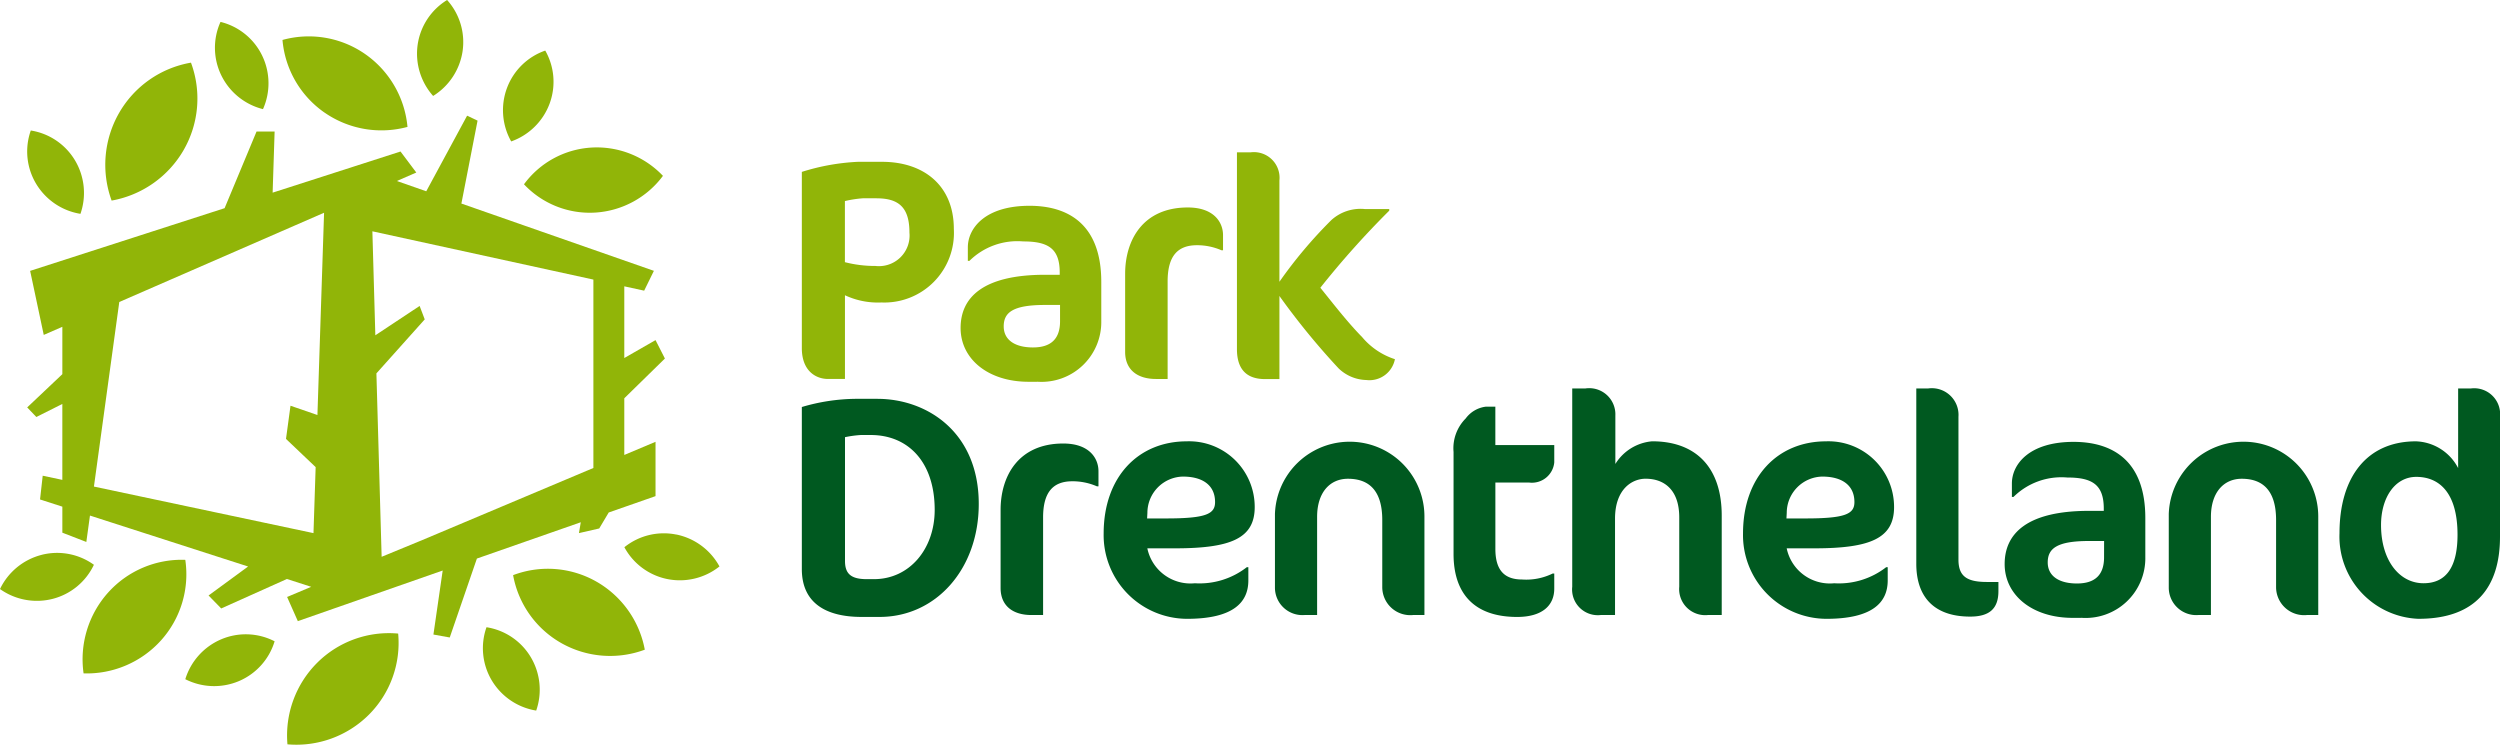
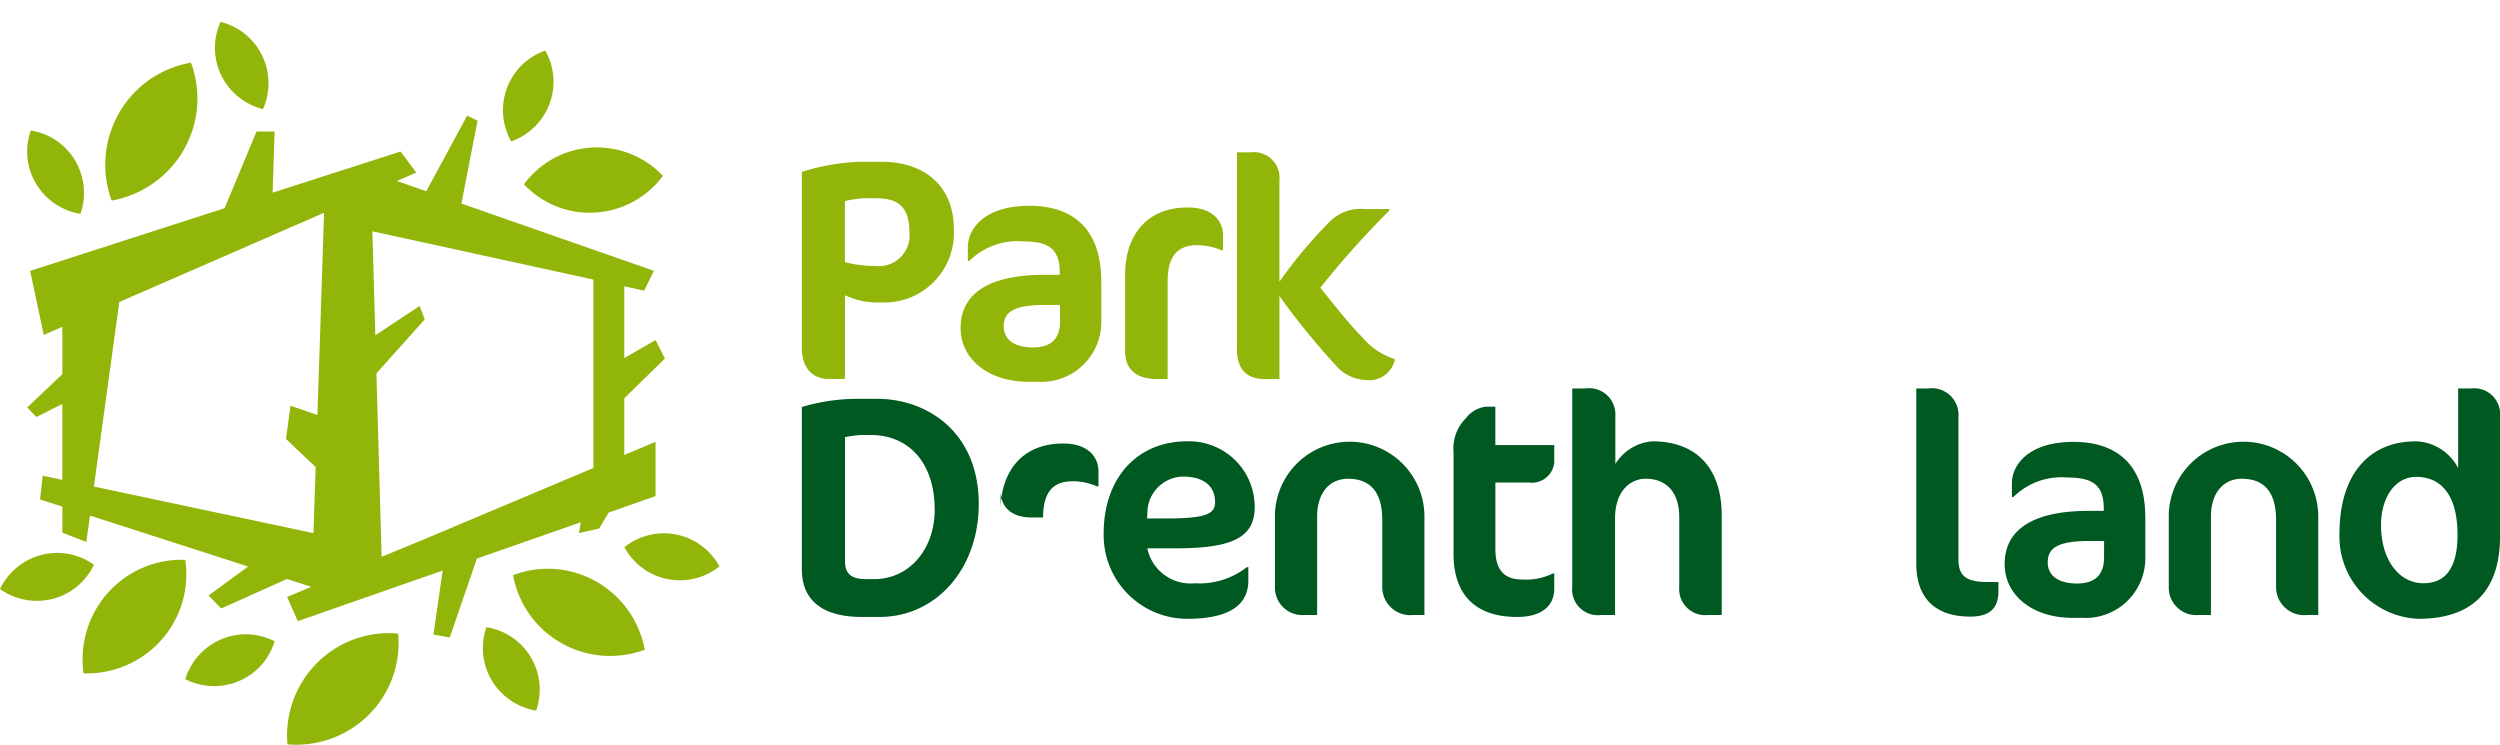
<svg xmlns="http://www.w3.org/2000/svg" id="Group_2" data-name="Group 2" width="180" height="53.621" viewBox="0 0 180 53.621">
  <defs>
    <clipPath id="clip-path">
      <rect id="Rectangle_1" data-name="Rectangle 1" width="180" height="53.621" fill="none" />
    </clipPath>
  </defs>
  <g id="Group_1" data-name="Group 1" clip-path="url(#clip-path)">
    <path id="Path_1" data-name="Path 1" d="M22.454,16.284A7.428,7.428,0,0,0,22.978,10a7.429,7.429,0,0,0-5.17,3.612,7.509,7.509,0,0,0-.543,6.319,7.51,7.51,0,0,0,5.189-3.646" transform="translate(-9.228 -5.489)" fill="#91b508" />
    <path id="Path_2" data-name="Path 2" d="M83.65,26.188a6.5,6.5,0,0,0,5.128,2.038,6.571,6.571,0,0,0,4.878-2.645,6.569,6.569,0,0,0-5.162-2.035,6.5,6.5,0,0,0-4.843,2.643" transform="translate(-45.924 -12.92)" fill="#91b508" />
    <path id="Path_3" data-name="Path 3" d="M83.651,11.908a4.529,4.529,0,0,0-.308-3.833,4.527,4.527,0,0,0-2.752,2.686,4.576,4.576,0,0,0,.3,3.855,4.577,4.577,0,0,0,2.76-2.708" transform="translate(-44.085 -4.433)" fill="#91b508" />
-     <path id="Path_4" data-name="Path 4" d="M69.856,3.68A4.53,4.53,0,0,0,68.741,0a4.529,4.529,0,0,0-2.119,3.208,4.58,4.58,0,0,0,1.112,3.7A4.581,4.581,0,0,0,69.856,3.68" transform="translate(-36.549)" fill="#91b508" />
    <path id="Path_5" data-name="Path 5" d="M37.774,9.782a4.577,4.577,0,0,0-.065-3.866A4.529,4.529,0,0,0,34.716,3.5a4.53,4.53,0,0,0,.055,3.845,4.578,4.578,0,0,0,3,2.435" transform="translate(-18.839 -1.923)" fill="#91b508" />
    <path id="Path_6" data-name="Path 6" d="M8.175,26.834a4.578,4.578,0,0,0-.39-3.847A4.529,4.529,0,0,0,4.6,20.833a4.529,4.529,0,0,0,.378,3.827,4.578,4.578,0,0,0,3.2,2.174" transform="translate(-2.383 -11.437)" fill="#91b508" />
    <path id="Path_7" data-name="Path 7" d="M77.351,100.134a4.528,4.528,0,0,0,.378,3.826,4.578,4.578,0,0,0,3.2,2.175,4.578,4.578,0,0,0-.39-3.847,4.529,4.529,0,0,0-3.185-2.154" transform="translate(-42.323 -54.973)" fill="#91b508" />
    <path id="Path_8" data-name="Path 8" d="M103.412,85.23a4.527,4.527,0,0,0-3.735.912,4.53,4.53,0,0,0,3.088,2.291,4.581,4.581,0,0,0,3.759-.907,4.58,4.58,0,0,0-3.111-2.3" transform="translate(-54.722 -46.742)" fill="#91b508" />
    <path id="Path_9" data-name="Path 9" d="M32.172,101.622a4.577,4.577,0,0,0-2.588,2.873,4.579,4.579,0,0,0,3.864.135,4.529,4.529,0,0,0,2.566-2.864,4.529,4.529,0,0,0-3.842-.144" transform="translate(-16.242 -55.593)" fill="#91b508" />
    <path id="Path_10" data-name="Path 10" d="M2.985,88.412A4.58,4.58,0,0,0,0,90.87a4.579,4.579,0,0,0,3.8.705,4.529,4.529,0,0,0,2.961-2.452,4.527,4.527,0,0,0-3.778-.712" transform="translate(0 -48.459)" fill="#91b508" />
-     <path id="Path_11" data-name="Path 11" d="M48.12,11.292A7.183,7.183,0,0,0,54.1,12.329a7.183,7.183,0,0,0-3.048-5.244A7.106,7.106,0,0,0,45.1,6.069a7.106,7.106,0,0,0,3.017,5.223" transform="translate(-24.761 -3.192)" fill="#91b508" />
    <path id="Path_12" data-name="Path 12" d="M87.9,91.716a7.064,7.064,0,0,0-5.979-.456,7.064,7.064,0,0,0,3.469,4.892,7.141,7.141,0,0,0,6.012.475,7.142,7.142,0,0,0-3.5-4.91" transform="translate(-44.977 -49.85)" fill="#91b508" />
    <path id="Path_13" data-name="Path 13" d="M20.578,89.372a7.117,7.117,0,0,0-5.561,2.361,7.2,7.2,0,0,0-1.762,5.814,7.193,7.193,0,0,0,5.586-2.389,7.117,7.117,0,0,0,1.737-5.786" transform="translate(-7.237 -49.063)" fill="#91b508" />
    <path id="Path_14" data-name="Path 14" d="M47.989,103.221a7.39,7.39,0,0,0-2.134,5.865,7.392,7.392,0,0,0,5.864-2.136,7.312,7.312,0,0,0,2.107-5.838,7.311,7.311,0,0,0-5.837,2.109" transform="translate(-25.158 -55.494)" fill="#91b508" />
    <path id="Path_15" data-name="Path 15" d="M44.2,47.741l-.132.782,1.459-.334.685-1.151,3.37-1.178V41.949l-2.249.947V38.815l2.924-2.862-.675-1.326-2.249,1.29V30.755l1.431.312.7-1.428-13.86-4.844,1.164-5.97-.753-.357-2.941,5.443-2.117-.74,1.4-.61-1.136-1.513-3.3,1.062-5.908,1.9.143-4.4H20.855l-2.3,5.518L14.609,26.4,4.554,29.642l.98,4.611,1.339-.584v3.41L4.342,39.473l.659.69,1.871-.94V44.69l-1.413-.3L5.267,46.1l1.606.518v1.874L8.6,49.16l.261-1.9,11.386,3.668L17.4,53.014l.911.934,4.731-2.122,1.749.564-1.736.731.773,1.74,10.43-3.645-.667,4.61,1.175.212,1.955-5.683Zm.908-17.472V43.833L32.8,49.019l-2.938,1.21-.377-13.206,3.479-3.888-.367-.968-3.189,2.113-.213-7.487ZM9.147,45.172l1.825-13.289,14.745-6.426L25.239,40.02,23.3,39.352l-.324,2.389,2.135,2.031-.156,4.752Z" transform="translate(-2.384 -10.139)" fill="#91b508" />
    <path id="Path_16" data-name="Path 16" d="M133.721,35.961a5.591,5.591,0,0,1-2.606-.521v6.027h-1.224c-.861,0-1.881-.566-1.881-2.22V26.558a15.768,15.768,0,0,1,4.033-.725h1.745c3.014,0,5.166,1.721,5.166,4.826a5.013,5.013,0,0,1-5.234,5.3m-.317-7.5h-1a8.117,8.117,0,0,0-1.292.2v4.4a8.694,8.694,0,0,0,2.2.272,2.207,2.207,0,0,0,2.447-2.4c0-1.767-.725-2.47-2.356-2.47" transform="translate(-70.278 -14.182)" fill="#91b508" />
    <path id="Path_17" data-name="Path 17" d="M158.859,45.531h-.612c-2.9,0-4.894-1.631-4.894-3.875,0-2.175,1.586-3.829,6.072-3.829h1.065v-.158c0-1.722-.816-2.243-2.628-2.243a4.913,4.913,0,0,0-3.874,1.4h-.114v-.975c0-1.359,1.224-2.991,4.441-2.991,2.719,0,5.167,1.269,5.167,5.484v2.809a4.305,4.305,0,0,1-4.623,4.373M160.513,40h-1.088c-2.311,0-2.968.544-2.968,1.541,0,.952.77,1.518,2.107,1.518,1.314,0,1.949-.635,1.949-1.881Z" transform="translate(-84.19 -18.043)" fill="#91b508" />
    <path id="Path_18" data-name="Path 18" d="M186.557,36.2a4.392,4.392,0,0,0-1.767-.363c-1.36,0-2.108.748-2.108,2.606v7.024h-.838c-1.36,0-2.221-.68-2.221-1.949V37.9c0-2.447,1.292-4.781,4.509-4.781,1.881,0,2.539,1.065,2.539,1.994V36.2Z" transform="translate(-98.613 -18.181)" fill="#91b508" />
    <path id="Path_19" data-name="Path 19" d="M200.527,26.341v7.3a32.706,32.706,0,0,1,3.739-4.441,3.134,3.134,0,0,1,2.424-.793h1.745v.114a64.148,64.148,0,0,0-4.962,5.551c.974,1.2,1.925,2.447,3.013,3.557a5.129,5.129,0,0,0,2.357,1.586,1.869,1.869,0,0,1-2.062,1.5,2.976,2.976,0,0,1-1.993-.838,52.059,52.059,0,0,1-4.26-5.211v5.982h-1.042c-1.36,0-2.017-.748-2.017-2.152V24.324h.974a1.846,1.846,0,0,1,2.085,2.017" transform="translate(-108.409 -13.354)" fill="#91b508" />
    <path id="Path_20" data-name="Path 20" d="M133.608,79.374h-1.292c-2.629,0-4.306-1.043-4.306-3.444V64.26a14.034,14.034,0,0,1,3.829-.589h1.609c3.557,0,7.3,2.379,7.3,7.568,0,4.69-3.082,8.135-7.137,8.135m-.635-13.1h-.68a7.716,7.716,0,0,0-1.178.158V75.34c0,.906.408,1.314,1.564,1.314h.521c2.56,0,4.373-2.175,4.373-4.985,0-3.467-1.925-5.393-4.6-5.393" transform="translate(-70.278 -34.955)" fill="#005920" />
-     <path id="Path_21" data-name="Path 21" d="M166.673,73.887a4.39,4.39,0,0,0-1.767-.363c-1.36,0-2.107.748-2.107,2.606v7.024h-.839c-1.36,0-2.221-.68-2.221-1.949V75.586c0-2.447,1.292-4.781,4.51-4.781,1.88,0,2.537,1.065,2.537,1.994v1.088Z" transform="translate(-87.696 -38.872)" fill="#005920" />
+     <path id="Path_21" data-name="Path 21" d="M166.673,73.887a4.39,4.39,0,0,0-1.767-.363c-1.36,0-2.107.748-2.107,2.606h-.839c-1.36,0-2.221-.68-2.221-1.949V75.586c0-2.447,1.292-4.781,4.51-4.781,1.88,0,2.537,1.065,2.537,1.994v1.088Z" transform="translate(-87.696 -38.872)" fill="#005920" />
    <path id="Path_22" data-name="Path 22" d="M181.326,78.158h-1.994a3.172,3.172,0,0,0,3.421,2.516,5.536,5.536,0,0,0,3.739-1.156h.113v.952c0,1.564-1.064,2.764-4.418,2.764a6.027,6.027,0,0,1-6-6.14c0-4.078,2.493-6.639,5.982-6.639a4.723,4.723,0,0,1,4.894,4.736c0,2.243-1.7,2.968-5.732,2.968m.566-5.166a2.612,2.612,0,0,0-2.56,2.606l-.022.408h1.359c2.878,0,3.535-.318,3.535-1.178,0-1.224-.906-1.836-2.311-1.836" transform="translate(-96.724 -38.679)" fill="#005920" />
    <path id="Path_23" data-name="Path 23" d="M213.485,82.961a2.019,2.019,0,0,1-2.22-1.994V76.118c0-2.062-.906-2.968-2.47-2.968-1.314,0-2.221,1-2.221,2.742v7.069h-.906a1.978,1.978,0,0,1-2.13-1.994V75.687a5.383,5.383,0,0,1,10.763.159v7.115Z" transform="translate(-111.742 -38.679)" fill="#005920" />
    <path id="Path_24" data-name="Path 24" d="M232.93,65.765a2.125,2.125,0,0,1,1.428-.838h.7v2.765H239.3v1.246a1.615,1.615,0,0,1-1.813,1.45H235.06v4.781c0,1.586.7,2.2,1.926,2.2a4.322,4.322,0,0,0,2.2-.431h.114v1.088c0,1.247-.907,2.039-2.674,2.039-3.082,0-4.577-1.677-4.577-4.532V68.19a3.039,3.039,0,0,1,.884-2.425" transform="translate(-127.393 -35.645)" fill="#005920" />
    <path id="Path_25" data-name="Path 25" d="M260.767,78.327a1.877,1.877,0,0,1-2.062-2.039V71.3c0-1.994-1.087-2.787-2.424-2.787-.952,0-2.2.725-2.2,2.878v6.933h-1A1.853,1.853,0,0,1,251,76.288V62.013h.952a1.884,1.884,0,0,1,2.153,1.949v3.489a3.453,3.453,0,0,1,2.651-1.632c3.15,0,5.007,1.881,5.007,5.348v7.16Z" transform="translate(-137.799 -34.045)" fill="#005920" />
-     <path id="Path_26" data-name="Path 26" d="M283.4,78.158h-1.994a3.172,3.172,0,0,0,3.421,2.516,5.536,5.536,0,0,0,3.739-1.156h.113v.952c0,1.564-1.064,2.764-4.418,2.764a6.027,6.027,0,0,1-6-6.14c0-4.078,2.492-6.639,5.981-6.639a4.723,4.723,0,0,1,4.895,4.736c0,2.243-1.7,2.968-5.733,2.968m.566-5.166a2.612,2.612,0,0,0-2.56,2.606l-.022.408h1.359c2.878,0,3.535-.318,3.535-1.178,0-1.224-.906-1.836-2.311-1.836" transform="translate(-152.764 -38.679)" fill="#005920" />
    <path id="Path_27" data-name="Path 27" d="M309.8,78.441c-2.515,0-3.874-1.337-3.874-3.806V62.014h.861a1.921,1.921,0,0,1,2.175,2.039V74.34c0,1.224.635,1.608,2.062,1.608h.815v.658c0,1.314-.7,1.835-2.039,1.835" transform="translate(-167.953 -34.046)" fill="#005920" />
    <path id="Path_28" data-name="Path 28" d="M325.537,83.22h-.612c-2.9,0-4.894-1.631-4.894-3.875,0-2.175,1.586-3.829,6.072-3.829h1.065v-.158c0-1.722-.816-2.243-2.628-2.243a4.913,4.913,0,0,0-3.874,1.4h-.114v-.975c0-1.359,1.224-2.991,4.441-2.991,2.719,0,5.166,1.269,5.166,5.483v2.81a4.3,4.3,0,0,1-4.622,4.373m1.654-5.529H326.1c-2.311,0-2.968.544-2.968,1.541,0,.952.77,1.518,2.107,1.518,1.314,0,1.949-.634,1.949-1.88Z" transform="translate(-175.696 -38.734)" fill="#005920" />
    <path id="Path_29" data-name="Path 29" d="M356.178,82.961a2.019,2.019,0,0,1-2.22-1.994V76.118c0-2.062-.906-2.968-2.47-2.968-1.314,0-2.221,1-2.221,2.742v7.069h-.906a1.978,1.978,0,0,1-2.13-1.994V75.687a5.383,5.383,0,0,1,10.763.159v7.115Z" transform="translate(-190.08 -38.679)" fill="#005920" />
    <path id="Path_30" data-name="Path 30" d="M379.175,78.6a5.922,5.922,0,0,1-5.688-6.163c0-4.01,1.949-6.616,5.506-6.616a3.558,3.558,0,0,1,3.036,1.926V62.013h.929a1.869,1.869,0,0,1,2.085,2.062v8.61c0,3.557-1.677,5.914-5.869,5.914m-.158-10.219c-1.541,0-2.538,1.5-2.538,3.466,0,2.538,1.314,4.192,3.059,4.192,1.7,0,2.448-1.269,2.448-3.489,0-3.059-1.338-4.169-2.968-4.169" transform="translate(-205.043 -34.045)" fill="#005920" />
  </g>
</svg>